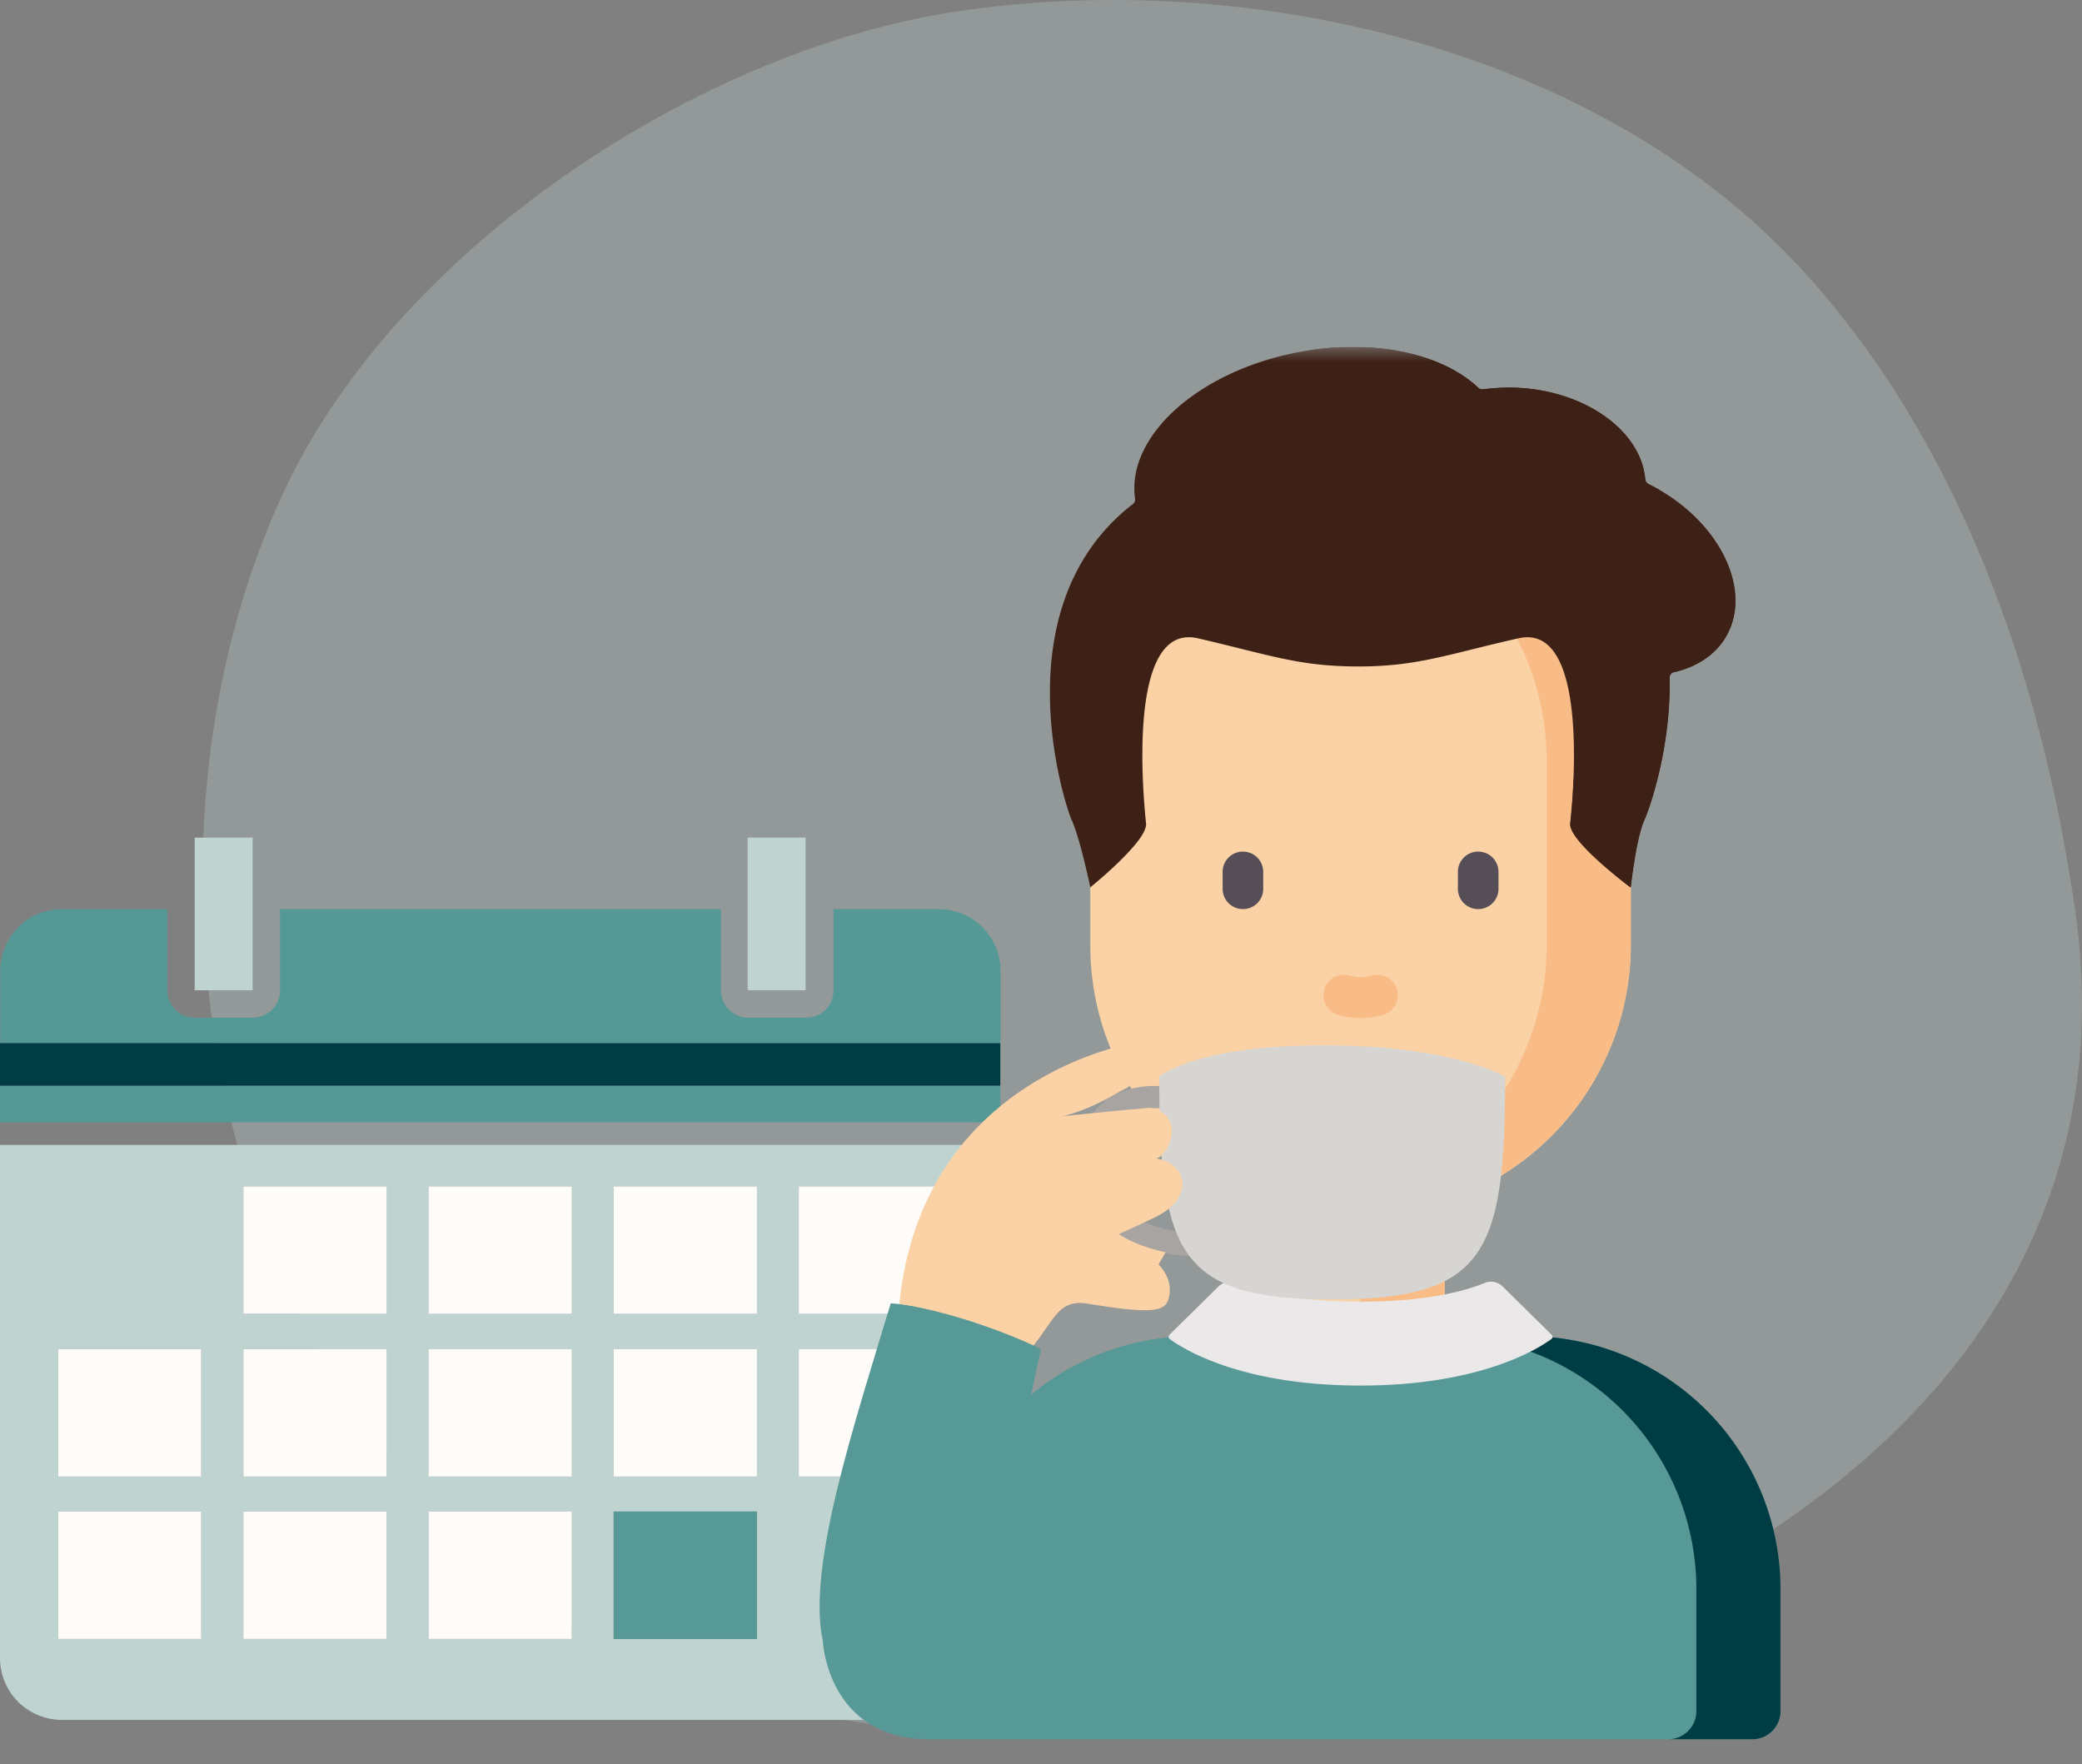
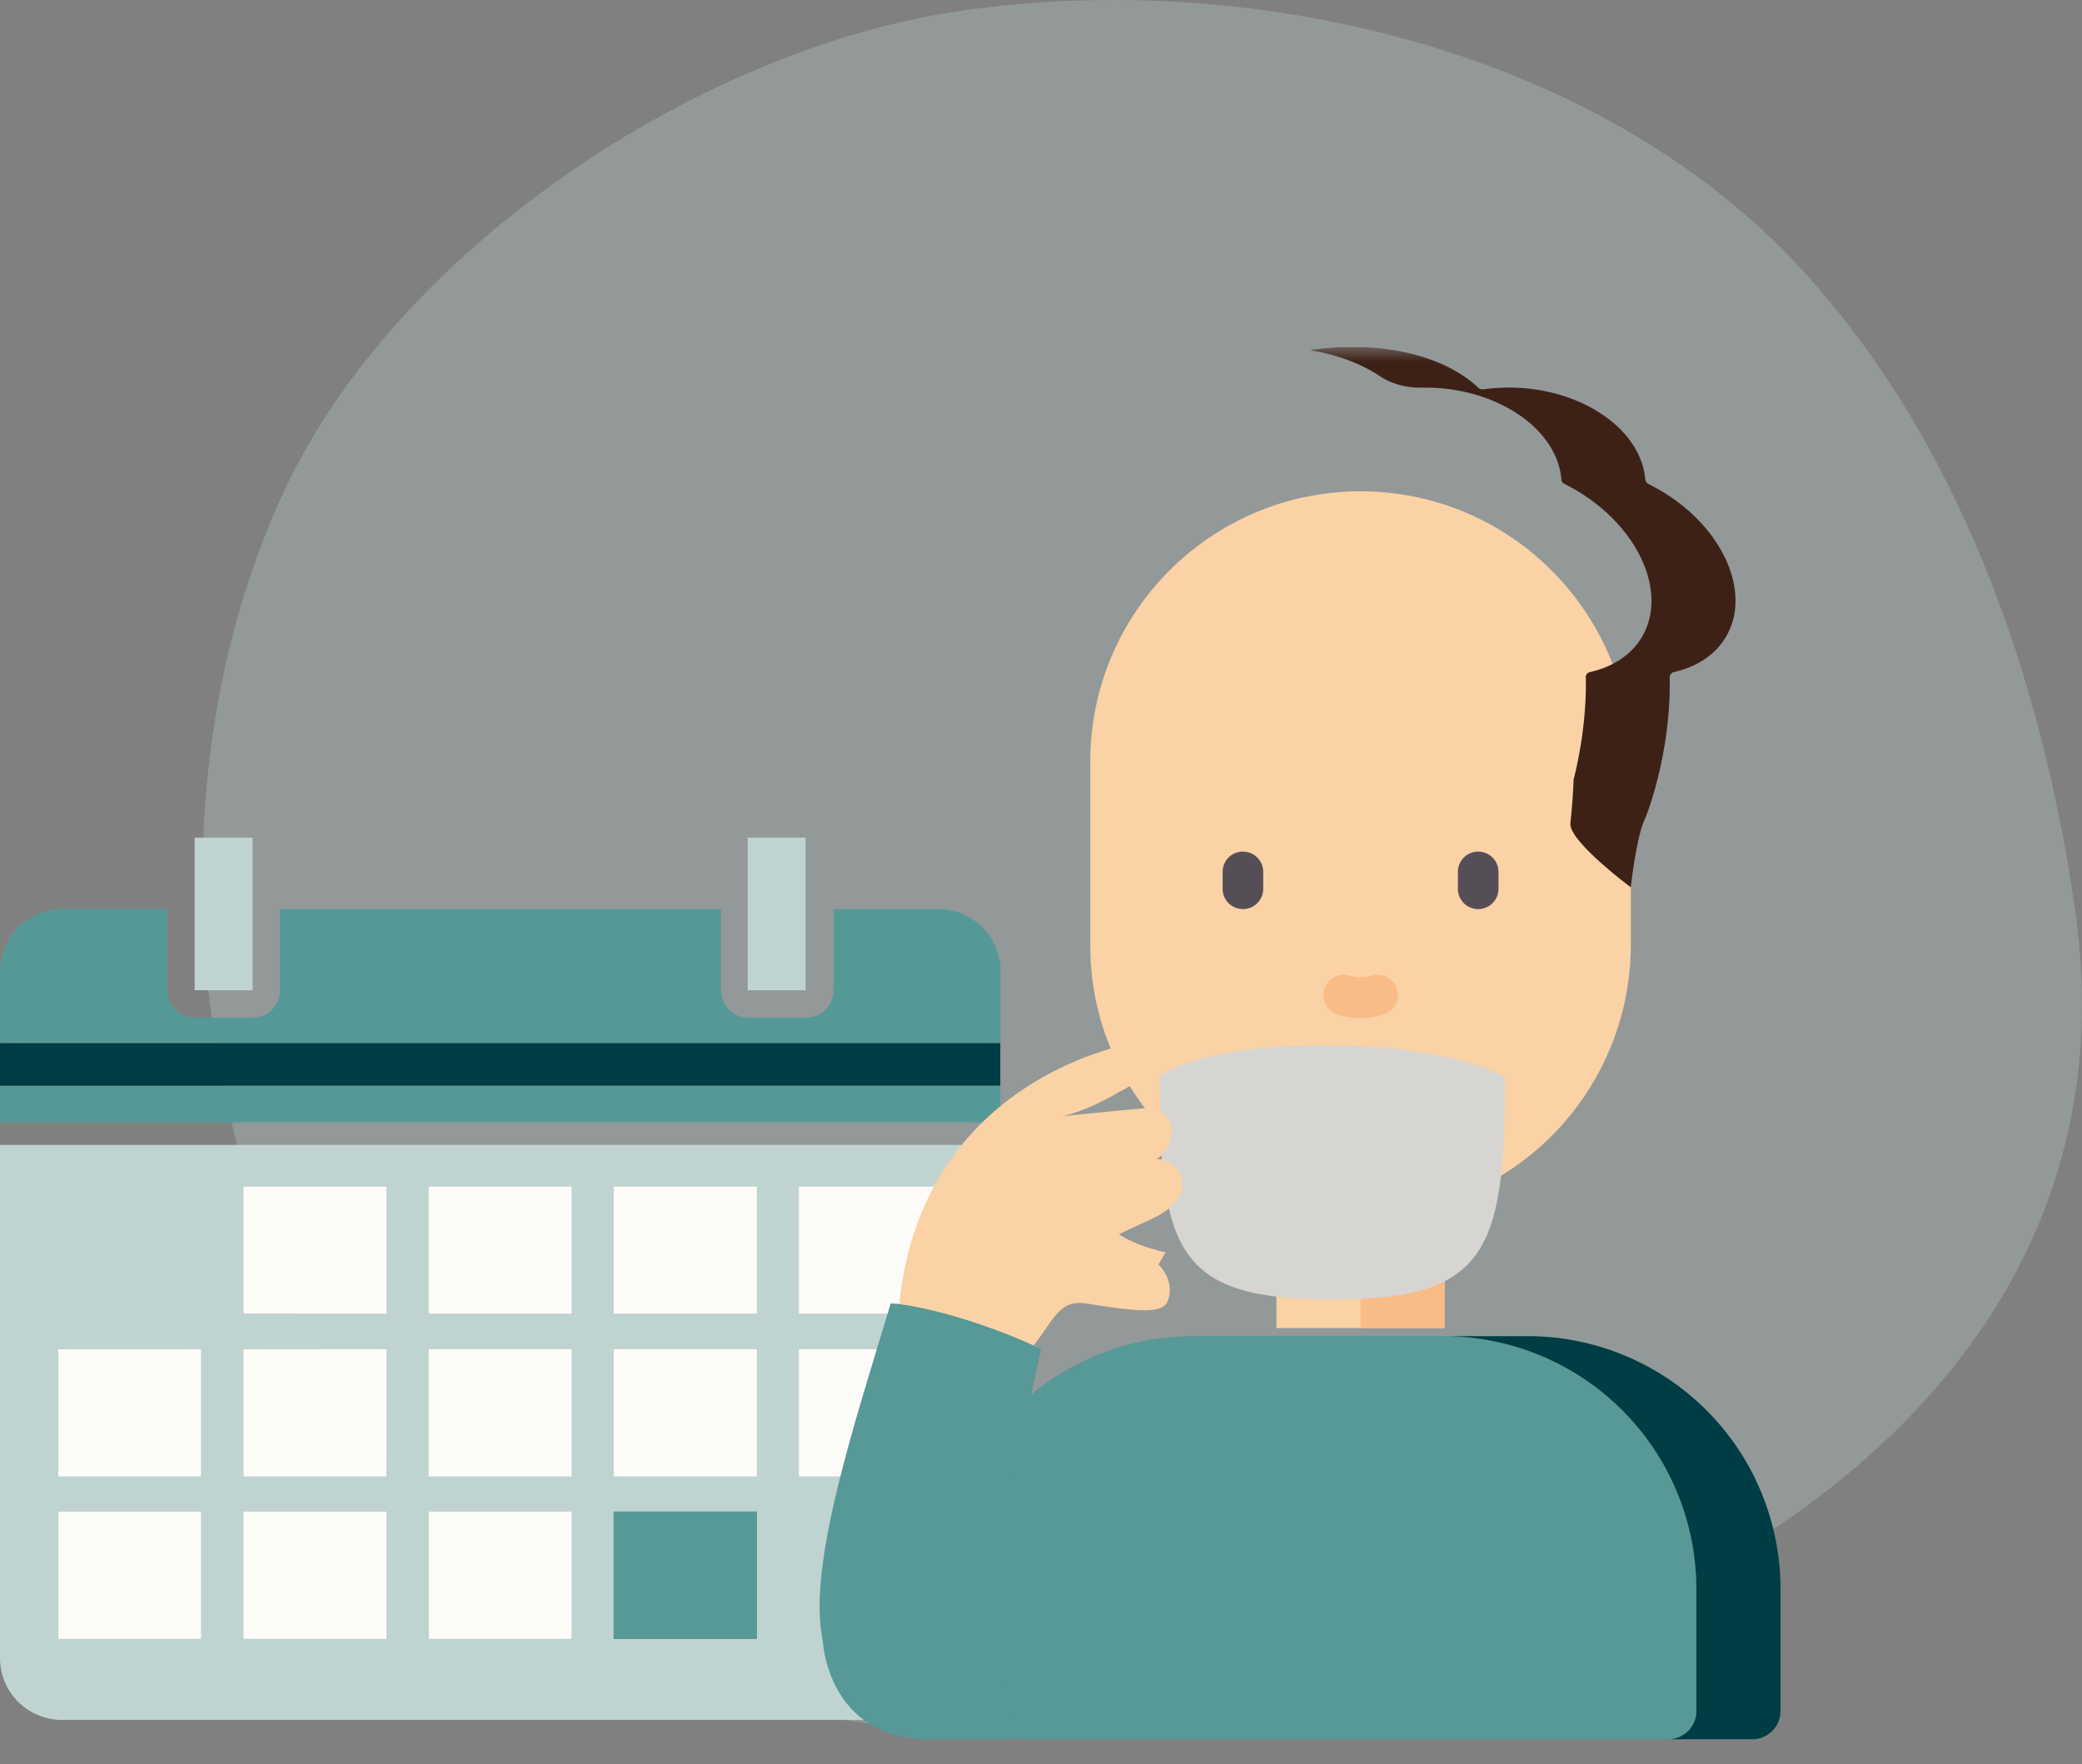
<svg xmlns="http://www.w3.org/2000/svg" width="72" height="61" fill="none">
  <rect width="100%" height="100%" fill="#808080" stroke="none" />
  <path fill="#BFD4D0" d="M42.953.258c-3.275-.38-6.565-.337-9.662.107C24.28 1.64 13.76 8.54 9.82 16.992c-6.735 14.442-1.27 36.37 14.929 41.443C42.513 64 75.058 54.652 71.769 31.52c-1.142-8.044-4.013-16.376-9.627-22.38-4.849-5.17-11.987-8.05-19.19-8.881z" opacity=".3" />
  <g clip-path="url(#a)">
    <path fill="#BFD4D0" d="M.626 58.848c.397.398.956.626 1.514.626h30.296c.566 0 1.116-.228 1.514-.626.397-.397.626-.956.626-1.514V39.59H0v17.744c0 .567.228 1.117.626 1.514zm26.997-17.82h4.948v4.406h-4.948v-4.407zm0 5.624h4.948v4.406h-4.948v-4.406zm-6.402-5.625h4.956v4.407h-4.956v-4.407zm0 5.625h4.956v4.406h-4.956v-4.406zm0 5.616h4.956v4.406h-4.956v-4.406zm-6.403-11.24h4.956v4.406h-4.956v-4.407zm0 5.624h4.956v4.406h-4.956v-4.406zm0 5.616h4.956v4.406h-4.956v-4.406zm-6.402-11.24h4.956v4.406H8.416v-4.407zm0 5.624h4.956v4.406H8.416v-4.406zm0 5.616h4.956v4.406H8.416v-4.406zm-6.403-5.616h4.948v4.406H2.013v-4.406zm0 5.616h4.948v4.406H2.013v-4.406z" />
    <path fill="#559996" d="M34.593 37.543H0v1.268h34.593v-1.268zM3.56 31.436H2.149c-.566 0-1.116.228-1.514.626a2.167 2.167 0 00-.626 1.514v2.495h34.593v-2.495c0-.567-.228-1.117-.626-1.514a2.167 2.167 0 00-1.514-.626h-3.637v2.808a.946.946 0 01-.947.947h-1.996a.946.946 0 01-.947-.947v-2.808H9.684v2.808a.946.946 0 01-.947.947H6.732a.946.946 0 01-.947-.947v-2.808H3.561z" />
    <path fill="#003C43" d="M34.593 36.071H0v1.472h34.593V36.07z" />
    <path fill="#BFD4D0" d="M6.732 34.244h2.005v-5.278H6.732v5.278zm19.124 0h2.004v-5.278h-2.004v5.278z" />
    <path fill="#FEFCF9" d="M13.372 41.027H8.416v4.407h4.956v-4.407zm6.402 0h-4.956v4.407h4.956v-4.407zm6.403 0h-4.956v4.407h4.956v-4.407zm6.394 0h-4.948v4.407h4.948v-4.407zM6.96 46.652H2.014v4.406H6.96v-4.406zm6.412 0H8.416v4.406h4.956v-4.406zm6.402 0h-4.956v4.406h4.956v-4.406zm6.403 0h-4.956v4.406h4.956v-4.406zm6.394 0h-4.948v4.406h4.948v-4.406zM6.96 52.268H2.014v4.406H6.96v-4.406zm6.412 0H8.416v4.406h4.956v-4.406zm6.402 0h-4.956v4.406h4.956v-4.406z" />
    <path fill="#569996" d="M26.177 52.268h-4.956v4.406h4.956v-4.406zm34.432 7.874H33.485a.973.973 0 01-.973-.973v-4.22a8.746 8.746 0 018.745-8.745h11.57a8.746 8.746 0 018.746 8.745v4.22a.973.973 0 01-.973.973h.009z" />
    <path fill="#003C43" d="M52.828 46.204h-2.91a8.746 8.746 0 018.746 8.745v4.22a.973.973 0 01-.973.973h2.91a.973.973 0 00.972-.973v-4.22a8.746 8.746 0 00-8.745-8.745z" />
    <path fill="#FBD2A5" d="M49.952 40.182h-5.81v5.742h5.81v-5.742z" />
    <path fill="#F9BC87" d="M49.96 40.182h-2.909v5.742h2.91v-5.742z" />
    <path fill="#FBD2A5" d="M37.705 32.696v-6.36c0-5.16 4.187-9.346 9.346-9.346 5.16 0 9.346 4.187 9.346 9.346v6.327a9.361 9.361 0 01-9.363 9.362c-5.15 0-9.329-4.178-9.329-9.329z" />
-     <path fill="#F9BC87" d="M47.051 16.999c-.49 0-.981.042-1.455.11 4.475.702 7.891 4.567 7.891 9.227v6.327a9.352 9.352 0 01-7.908 9.244c.474.076.956.11 1.455.11 5.168 0 9.363-4.195 9.363-9.363v-6.326c0-5.16-4.187-9.346-9.346-9.346v.017z" />
    <path fill="#F9BC87" d="M46.29 35.098a2.9 2.9 0 00.76.11c.238 0 .475-.033.762-.11a.71.71 0 00.508-.862.71.71 0 00-.863-.508c-.338.085-.465.085-.804 0a.704.704 0 00-.862.508.704.704 0 00.507.862h-.008z" />
    <path fill="#564E57" d="M42.983 29.448a.7.7 0 00-.702.703v.583a.7.7 0 00.702.702.7.7 0 00.702-.702v-.584a.7.7 0 00-.702-.701z" />
    <mask id="a" width="30" height="49" x="32" y="12" maskUnits="userSpaceOnUse" style="mask-type:luminance">
      <path fill="#fff" d="M61.59 12H32.503v48.142H61.59V12z" />
    </mask>
    <g mask="url(#a)">
      <path fill="#564E57" d="M51.12 29.448a.7.7 0 00-.703.703v.583a.7.7 0 00.702.702.7.7 0 00.702-.702v-.584a.7.7 0 00-.702-.701z" />
-       <path fill="#3E2116" d="M57.37 16.93a7.656 7.656 0 00-.364-.194.219.219 0 01-.11-.16c-.135-1.641-2.005-3.028-4.356-3.164-.431-.025-.854 0-1.252.051-.059 0-.118-.008-.16-.05-1.26-1.193-3.671-1.734-6.268-1.227-3.442.668-5.912 2.91-5.607 5.058a.2.2 0 01-.076.186c-4.601 3.56-2.343 10.437-2.115 10.928.288.625.643 2.325.643 2.325s1.988-1.598 1.928-2.207c-.101-.973-.668-6.97 1.794-6.403 2.46.567 3.476.973 5.54.973 2.063 0 3.07-.415 5.54-.973 2.46-.566 1.902 5.43 1.792 6.403-.067.609 2.09 2.216 2.09 2.216s.186-1.709.473-2.334c.178-.39.922-2.504.871-4.915 0-.093.06-.177.144-.194.787-.178 1.438-.592 1.81-1.235.897-1.548-.144-3.823-2.326-5.075l.009-.008z" />
      <path fill="#3E2116" d="M57.37 16.93a7.519 7.519 0 00-.364-.194.219.219 0 01-.11-.16c-.135-1.641-2.005-3.028-4.356-3.164-.431-.025-.854 0-1.252.051-.059 0-.118-.008-.16-.05-1.184-1.126-3.4-1.667-5.828-1.303.93.152 1.751.457 2.394.88.423.287.93.422 1.446.414.17 0 .33 0 .5.008 2.35.136 4.22 1.514 4.355 3.164 0 .067.042.127.11.16.118.06.245.127.364.195 2.173 1.26 3.214 3.527 2.325 5.075-.372.642-1.023 1.057-1.81 1.235a.178.178 0 00-.143.194c.025 1.353-.195 2.614-.423 3.527-.026.702-.085 1.26-.11 1.505-.068.61 2.089 2.216 2.089 2.216s.186-1.708.474-2.334c.177-.39.921-2.503.87-4.914 0-.093.06-.178.145-.194.786-.178 1.437-.593 1.81-1.235.896-1.548-.144-3.823-2.326-5.075z" />
    </g>
-     <path fill="#EBE8E9" d="M51.965 44.487a.573.573 0 00-.634-.119c-.567.237-1.887.643-4.28.643-2.394 0-3.713-.406-4.28-.643a.585.585 0 00-.634.119l-1.692 1.666c-.042.042-.042.118.009.152.44.321 2.427 1.607 6.597 1.607s6.157-1.286 6.597-1.607c.05-.034.06-.11.008-.152l-1.691-1.666z" />
    <path fill="#569996" d="M34.178 55.262c.812-3.975 1.819-8.61 1.819-8.61s-2.893-1.455-5.194-1.582c-1.26 4.187-2.9 9.1-2.35 11.655 0 0 .135 3.417 3.695 3.417h2.876l-.837-4.88h-.009z" />
-     <path fill="#A8A4A2" d="M40.175 37.543h.304v.778h-.533s-1.742-.152-1.776 1.903c-.025 2.199 2.715 2.368 2.715 2.368l.406.854s-3.874 0-3.95-3.197c-.076-2.985 2.808-2.706 2.834-2.68v-.026z" />
    <path fill="#D7D5D1" d="M52.05 37.23c0 6.081-.652 7.705-5.98 7.705s-5.98-1.616-5.98-7.705c0 0 1.21-1.083 5.675-1.083 4.466 0 6.276 1.083 6.276 1.083h.009z" />
    <path fill="#FBD2A5" d="M39.989 40.063c.473-.144 1.006-1.497-.212-1.759-1.108.093-3.053.296-3.053.296s.77-.118 2.047-.88c1.252-.566.499-1.666.499-1.666s-7.376 1.117-8.17 9.033c2.368.364 4.643 1.438 4.643 1.438.727-.913.88-1.607 1.86-1.446 2.504.414 2.758.245 2.842-.33.085-.592-.38-1.024-.38-1.024l.245-.422s-.973-.186-1.615-.626c.626-.288 1.268-.592 1.268-.592 1.43-.72 1.024-1.886.034-2.022h-.008z" />
  </g>
  <defs>
    <clipPath id="a">
      <path fill="#fff" d="M0 12h61.59v48.142H0z" />
    </clipPath>
  </defs>
</svg>